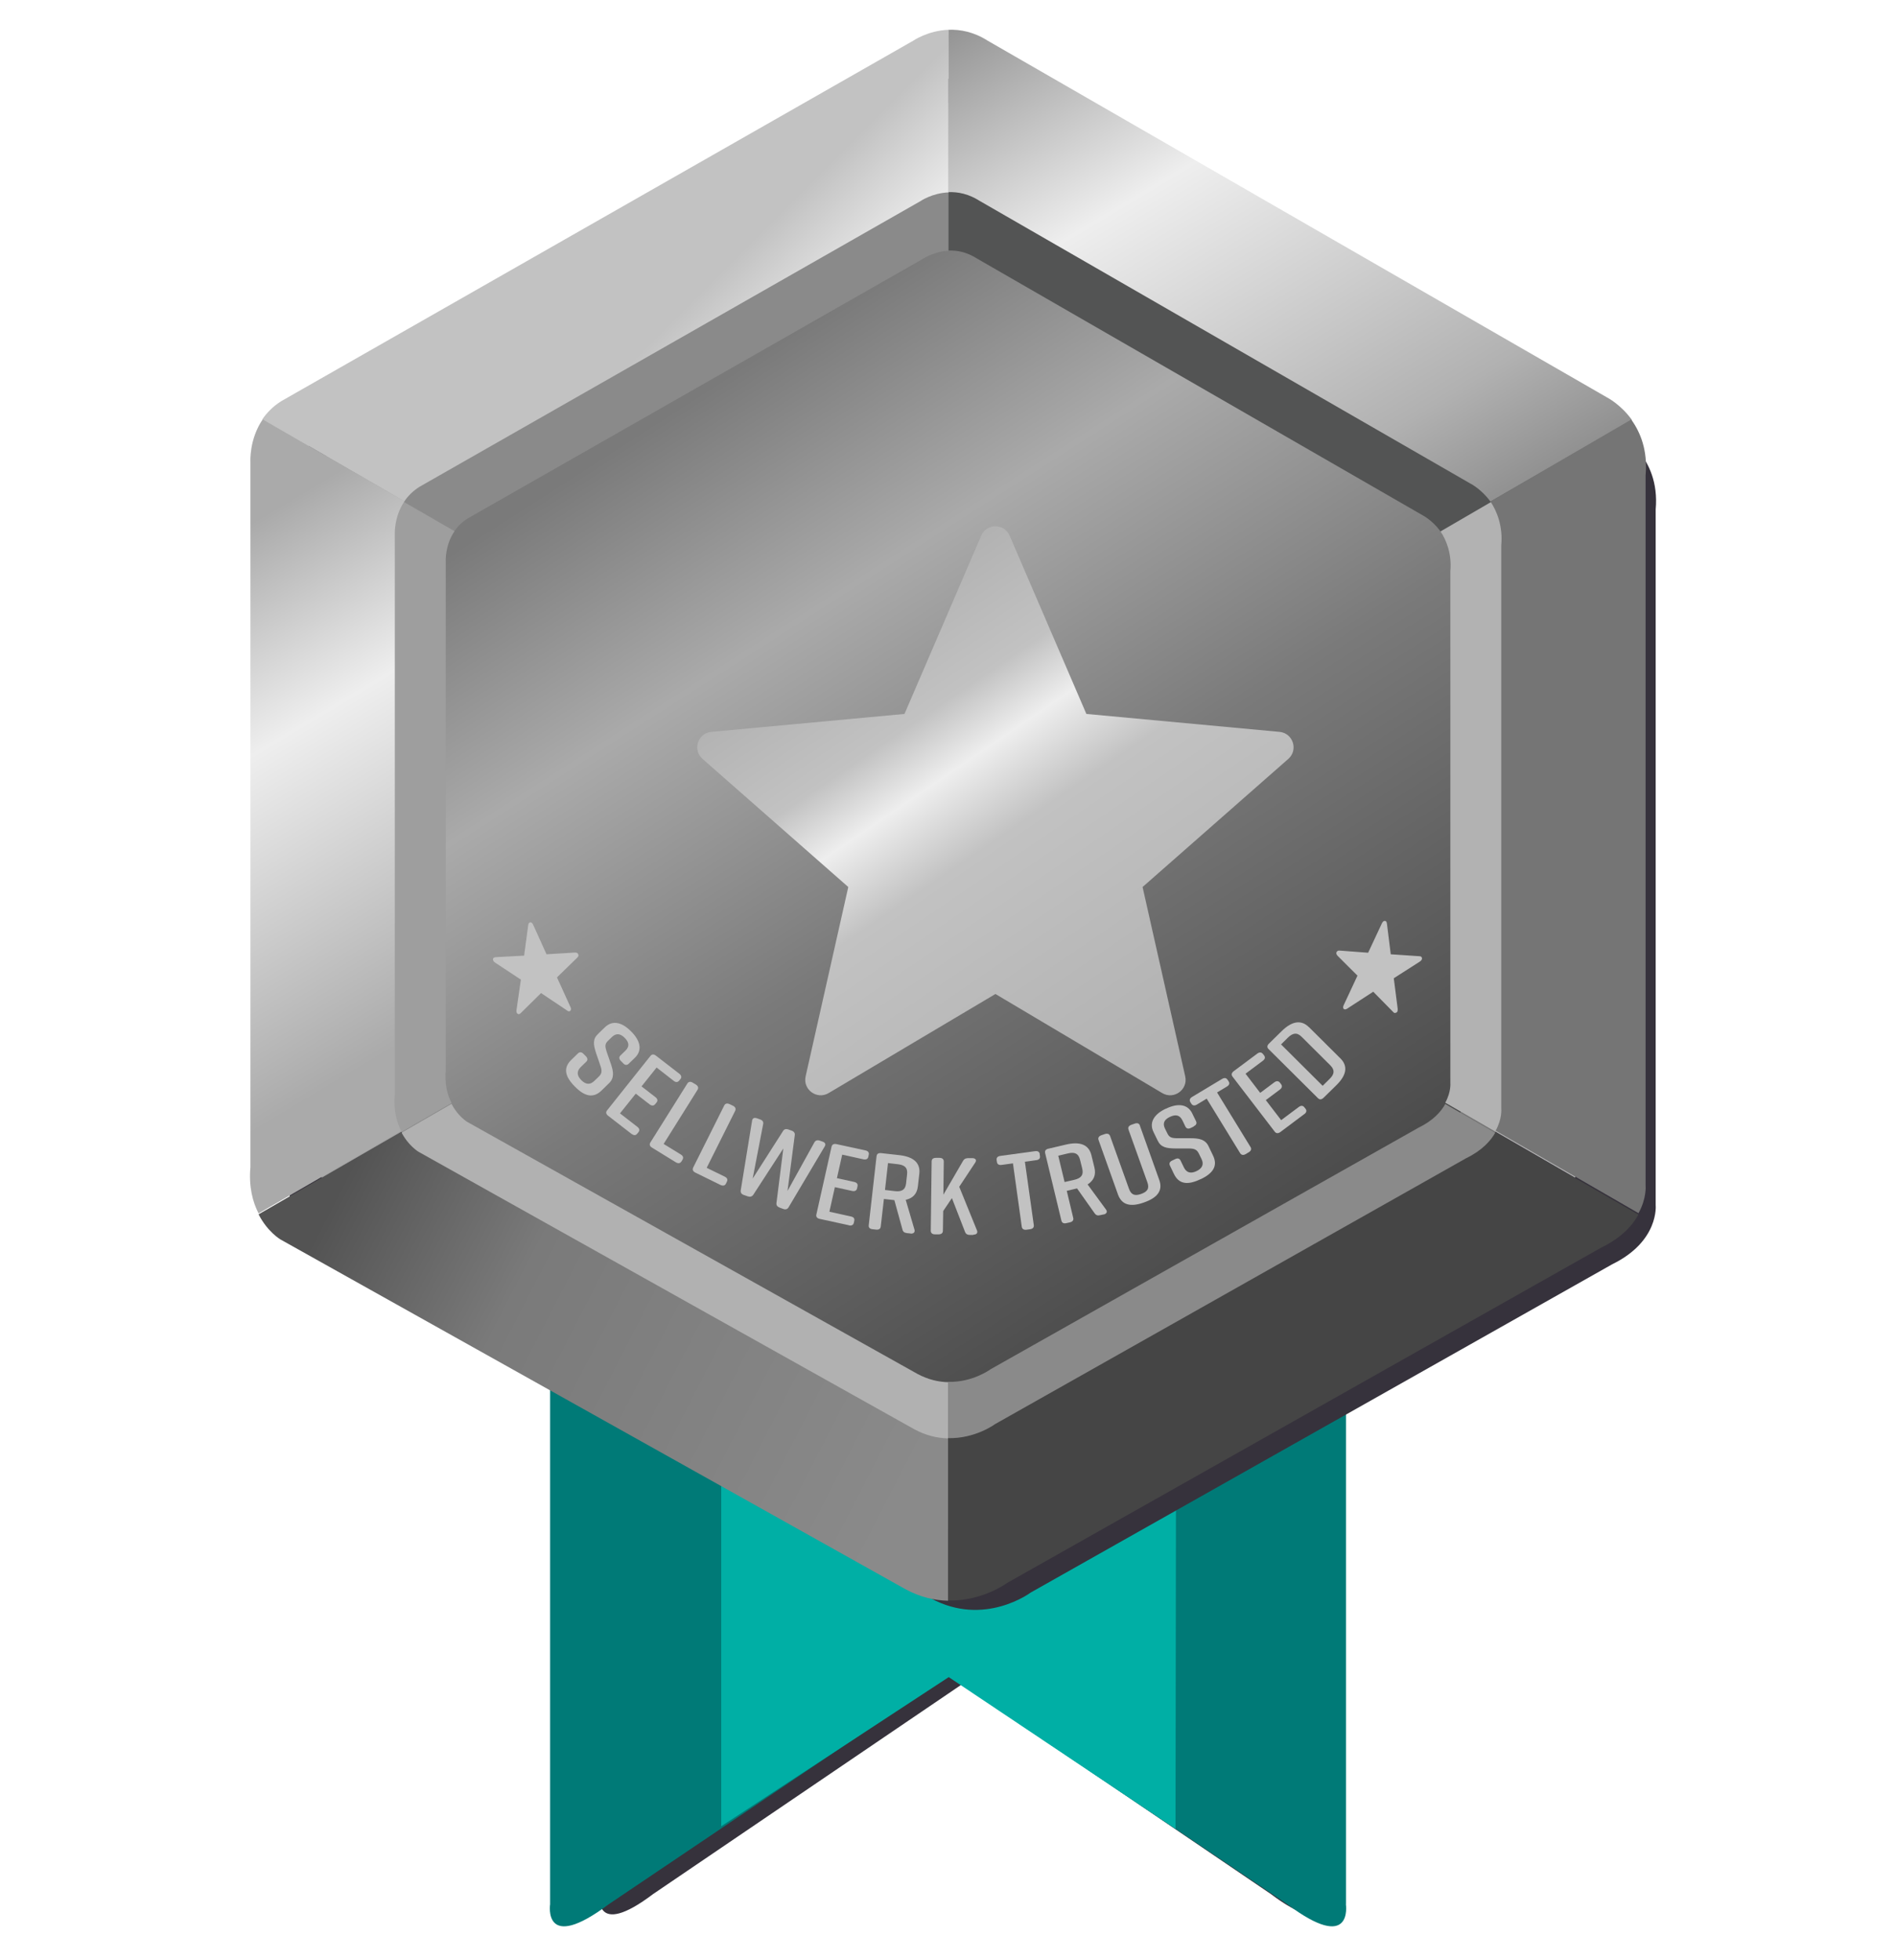
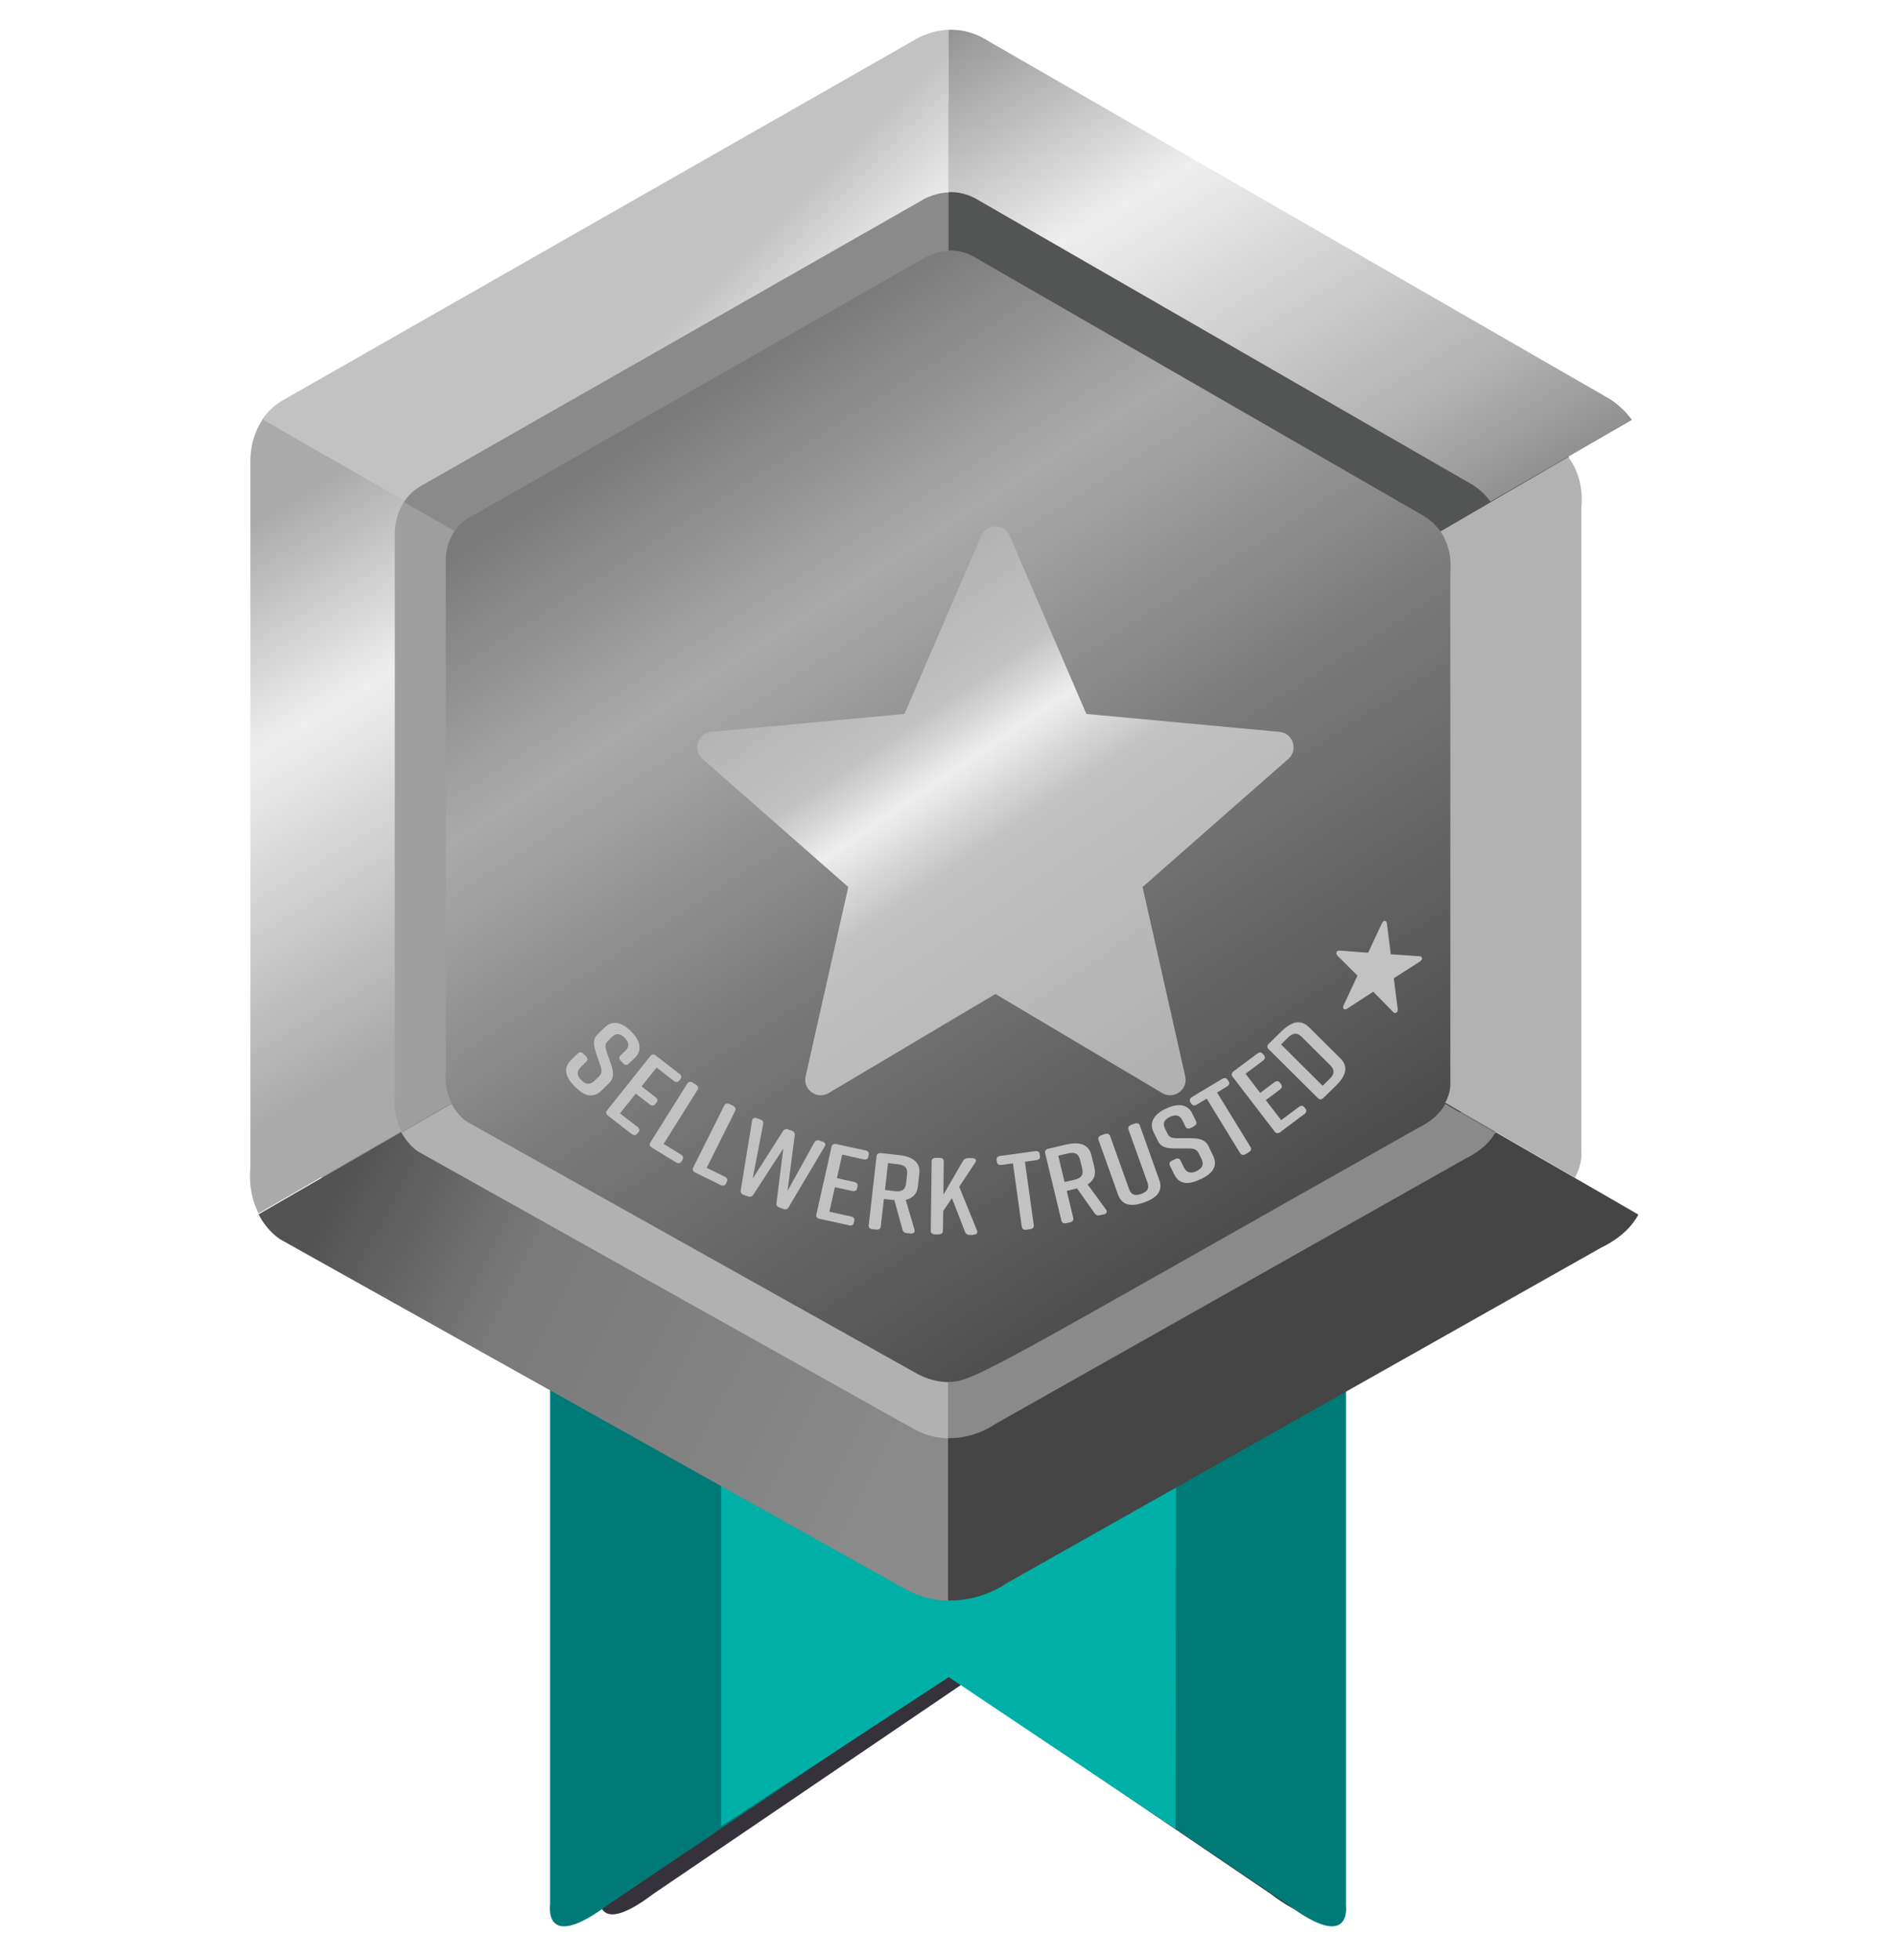
<svg xmlns="http://www.w3.org/2000/svg" width="120" height="124" viewBox="0 0 120 124" fill="none">
  <g filter="url(#filter0_d_2318_84754)">
    <path d="M82.796 118.787V82.624H36.927V118.787C36.927 118.787 36.488 121.674 40.307 118.787L59.859 105.516L79.411 118.787C83.235 121.674 82.791 118.787 82.791 118.787H82.796Z" fill="#36323C" />
  </g>
  <path d="M85.188 120.457V81.055H34.817V120.457C34.817 120.457 34.333 123.601 38.528 120.457L60 105.994L81.472 120.457C85.667 123.601 85.183 120.457 85.183 120.457H85.188Z" fill="#007A77" />
  <path d="M45.647 115.523V81.281L59.789 80.889H74.447L74.4 115.689L60.047 106.089L45.647 115.523Z" fill="#00afa5" />
  <g filter="url(#filter1_d_2318_84754)">
-     <path d="M18.751 26.06L57.845 3.777C57.845 3.777 60.044 2.236 62.464 3.777L100.836 25.87C100.836 25.87 103.562 27.245 103.25 30.688V74.694C103.25 74.694 103.484 76.976 100.499 78.434L63.693 99.201C63.693 99.201 60.761 101.4 57.386 99.571L18.678 77.912C18.678 77.912 16.532 76.664 16.824 73.484V29.81C16.824 29.81 16.663 27.367 18.751 26.055V26.06Z" fill="#36323C" />
-   </g>
+     </g>
  <path d="M26.549 30.8L58.225 12.75C58.225 12.75 60.005 11.502 61.971 12.75L93.061 30.649C93.061 30.649 95.271 31.766 95.017 34.55V70.207C95.017 70.207 95.207 72.055 92.788 73.24L62.97 90.061C62.97 90.061 60.595 91.841 57.864 90.363L26.49 72.816C26.49 72.816 24.749 71.806 24.988 69.226V33.843C24.988 33.843 24.861 31.863 26.549 30.8Z" fill="url(#paint0_linear_2318_84754)" />
-   <path d="M31.239 60.591C31.239 60.591 31.308 60.554 31.369 60.548L33.172 60.45L33.432 58.517C33.438 58.462 33.456 58.413 33.481 58.389C33.5 58.364 33.531 58.346 33.562 58.34C33.599 58.34 33.63 58.352 33.661 58.377C33.692 58.401 33.723 58.444 33.748 58.505L34.59 60.365L36.386 60.255C36.448 60.255 36.491 60.261 36.522 60.279C36.553 60.297 36.578 60.322 36.596 60.359C36.609 60.395 36.615 60.426 36.609 60.463C36.602 60.499 36.578 60.536 36.534 60.579L35.252 61.827L36.101 63.693C36.132 63.754 36.144 63.809 36.138 63.846C36.132 63.882 36.119 63.913 36.095 63.938C36.07 63.962 36.039 63.974 36.008 63.974C35.971 63.974 35.927 63.956 35.878 63.913L34.243 62.818L32.967 64.078C32.924 64.121 32.887 64.145 32.856 64.152C32.819 64.152 32.788 64.152 32.757 64.127C32.726 64.109 32.707 64.078 32.695 64.041C32.682 64.005 32.682 63.95 32.689 63.895L32.967 61.968L31.326 60.885C31.277 60.848 31.239 60.811 31.221 60.775C31.202 60.738 31.196 60.707 31.202 60.671C31.202 60.634 31.221 60.603 31.252 60.579L31.239 60.591Z" fill="#C2C2C2" />
  <path d="M39.445 67.26L39.296 67.113C39.172 66.984 39.166 66.862 39.271 66.764L39.581 66.464C39.86 66.195 39.816 65.932 39.544 65.657C39.271 65.382 39.005 65.332 38.726 65.602L38.485 65.834C38.274 66.036 38.287 66.195 38.398 66.538L38.664 67.302C38.838 67.81 38.881 68.196 38.547 68.52L38.064 68.991C37.537 69.499 36.986 69.346 36.386 68.734L36.373 68.722C35.772 68.11 35.624 67.566 36.15 67.052L36.578 66.636C36.683 66.532 36.807 66.538 36.931 66.666L37.079 66.813C37.203 66.942 37.209 67.064 37.104 67.162L36.757 67.498C36.485 67.761 36.509 68.043 36.788 68.324C37.067 68.606 37.345 68.642 37.618 68.373L37.897 68.104C38.107 67.902 38.113 67.731 37.989 67.382L37.729 66.623C37.55 66.073 37.506 65.736 37.841 65.412L38.281 64.984C38.788 64.494 39.401 64.69 39.946 65.247L39.959 65.259C40.504 65.81 40.69 66.421 40.182 66.911L39.792 67.29C39.686 67.394 39.562 67.388 39.439 67.26H39.445Z" fill="#C2C2C2" />
  <path d="M39.984 71.738L38.491 70.582C38.349 70.472 38.33 70.349 38.423 70.239L41.166 66.795C41.259 66.678 41.383 66.672 41.52 66.782L42.993 67.92C43.136 68.031 43.154 68.153 43.062 68.263L42.987 68.355C42.894 68.471 42.77 68.477 42.634 68.367L41.557 67.529L40.603 68.722L41.482 69.401C41.625 69.511 41.643 69.633 41.55 69.743L41.47 69.841C41.377 69.958 41.253 69.964 41.117 69.86L40.238 69.181L39.24 70.429L40.337 71.279C40.479 71.389 40.498 71.505 40.405 71.622L40.33 71.713C40.238 71.83 40.12 71.836 39.977 71.726L39.984 71.738Z" fill="#C2C2C2" />
  <path d="M43.198 73.359L43.13 73.469C43.049 73.591 42.931 73.616 42.776 73.524L41.272 72.6C41.117 72.508 41.086 72.392 41.166 72.264L43.501 68.544C43.575 68.422 43.699 68.397 43.848 68.489L44.04 68.605C44.188 68.697 44.226 68.813 44.145 68.942L42.002 72.362L43.086 73.028C43.241 73.12 43.272 73.243 43.191 73.365L43.198 73.359Z" fill="#C2C2C2" />
  <path d="M46.003 74.754L45.947 74.87C45.885 74.999 45.761 75.035 45.6 74.956L44.015 74.179C43.854 74.099 43.811 73.989 43.873 73.855L45.836 69.933C45.898 69.805 46.016 69.768 46.183 69.847L46.387 69.945C46.542 70.019 46.591 70.135 46.529 70.27L44.727 73.873L45.867 74.43C46.028 74.509 46.071 74.619 46.003 74.754Z" fill="#C2C2C2" />
  <path d="M52.196 72.521L49.911 76.369C49.837 76.498 49.713 76.528 49.57 76.473L49.354 76.394C49.199 76.338 49.124 76.241 49.143 76.1L49.577 72.65L47.675 75.58C47.595 75.696 47.471 75.727 47.328 75.678L47.081 75.592C46.932 75.543 46.858 75.439 46.883 75.292L47.601 70.888C47.626 70.729 47.737 70.68 47.917 70.741L48.115 70.814C48.27 70.869 48.332 70.979 48.301 71.108L47.638 74.552L49.558 71.548C49.626 71.426 49.75 71.395 49.905 71.451L50.097 71.518C50.245 71.567 50.326 71.671 50.301 71.811L49.843 75.335L51.546 72.258C51.614 72.142 51.732 72.099 51.886 72.154L52.047 72.209C52.227 72.27 52.283 72.38 52.196 72.521Z" fill="#C2C2C2" />
  <path d="M53.732 77.506L51.88 77.103C51.707 77.066 51.633 76.962 51.67 76.821L52.63 72.539C52.66 72.398 52.766 72.337 52.945 72.374L54.772 72.771C54.946 72.808 55.02 72.912 54.983 73.053L54.958 73.169C54.927 73.316 54.822 73.371 54.642 73.334L53.304 73.04L52.97 74.527L54.06 74.766C54.233 74.802 54.308 74.906 54.271 75.047L54.246 75.169C54.215 75.31 54.11 75.371 53.93 75.335L52.84 75.096L52.493 76.65L53.856 76.95C54.029 76.986 54.103 77.084 54.066 77.231L54.041 77.347C54.011 77.488 53.905 77.549 53.726 77.513L53.732 77.506Z" fill="#C2C2C2" />
  <path d="M57.627 78.027L57.398 78.002C57.243 77.984 57.15 77.916 57.119 77.782L56.605 75.916H56.599L55.943 75.843L55.744 77.586C55.726 77.733 55.621 77.8 55.453 77.782L55.224 77.757C55.045 77.739 54.964 77.647 54.983 77.501L55.478 73.139C55.497 72.992 55.596 72.924 55.769 72.943L56.921 73.071C57.782 73.169 58.265 73.536 58.184 74.246L58.092 75.053C58.036 75.537 57.757 75.8 57.324 75.898L57.881 77.794C57.918 77.953 57.819 78.051 57.621 78.033L57.627 78.027ZM56.011 75.274L56.636 75.347C57.057 75.396 57.305 75.274 57.348 74.852L57.41 74.289C57.46 73.861 57.249 73.695 56.828 73.646L56.203 73.573L56.011 75.28V75.274Z" fill="#C2C2C2" />
  <path d="M61.609 78.118H61.38C61.225 78.118 61.126 78.057 61.077 77.923L60.247 75.788L59.696 76.607L59.677 77.855C59.677 78.002 59.578 78.082 59.405 78.082H59.175C58.996 78.082 58.909 77.99 58.909 77.849L58.965 73.469C58.965 73.322 59.058 73.243 59.237 73.243H59.467C59.64 73.243 59.733 73.334 59.733 73.475L59.708 75.573L60.953 73.432C61.015 73.316 61.12 73.261 61.269 73.261H61.535C61.745 73.261 61.826 73.383 61.727 73.536L60.711 75.072L61.838 77.843C61.894 77.996 61.801 78.106 61.603 78.1L61.609 78.118Z" fill="#C2C2C2" />
  <path d="M65.802 73.01L65.82 73.126C65.839 73.279 65.765 73.365 65.585 73.389L64.867 73.487L65.43 77.494C65.449 77.641 65.368 77.733 65.195 77.757L64.966 77.788C64.799 77.812 64.687 77.739 64.668 77.598L64.111 73.591L63.393 73.689C63.226 73.713 63.114 73.652 63.096 73.499L63.077 73.383C63.058 73.236 63.139 73.145 63.312 73.12L65.511 72.82C65.69 72.796 65.789 72.863 65.808 73.01H65.802Z" fill="#C2C2C2" />
  <path d="M69.846 76.822L69.623 76.87C69.474 76.907 69.363 76.87 69.288 76.76L68.168 75.176H68.161L67.517 75.329L67.926 77.042C67.963 77.182 67.883 77.286 67.715 77.323L67.493 77.372C67.319 77.415 67.214 77.354 67.177 77.213L66.149 72.943C66.112 72.802 66.186 72.698 66.359 72.662L67.486 72.398C68.329 72.203 68.911 72.386 69.078 73.078L69.27 73.867C69.381 74.338 69.214 74.686 68.836 74.925L70.007 76.522C70.1 76.656 70.038 76.785 69.846 76.828V76.822ZM67.381 74.772L67.994 74.631C68.409 74.534 68.595 74.338 68.496 73.922L68.359 73.371C68.26 72.955 68 72.863 67.592 72.961L66.978 73.108L67.381 74.778V74.772Z" fill="#C2C2C2" />
  <path d="M72.143 71.2L73.37 74.638C73.617 75.323 73.239 75.769 72.422 76.057L72.391 76.069C71.573 76.357 71.004 76.247 70.756 75.555L69.53 72.117C69.48 71.983 69.536 71.873 69.71 71.811L69.926 71.738C70.087 71.683 70.211 71.726 70.261 71.866L71.45 75.188C71.592 75.592 71.828 75.665 72.224 75.525C72.62 75.384 72.763 75.182 72.614 74.778L71.425 71.457C71.375 71.322 71.437 71.212 71.605 71.151L71.821 71.077C71.989 71.016 72.1 71.065 72.15 71.206L72.143 71.2Z" fill="#C2C2C2" />
  <path d="M75.556 71.26L75.364 71.352C75.203 71.432 75.085 71.389 75.023 71.26L74.838 70.875C74.67 70.526 74.404 70.483 74.051 70.648C73.698 70.814 73.562 71.046 73.735 71.395L73.884 71.695C74.008 71.958 74.169 72.001 74.528 72.001H75.352C75.897 72.001 76.281 72.08 76.485 72.496L76.776 73.102C77.092 73.756 76.77 74.227 75.989 74.594H75.977C75.197 74.968 74.627 74.931 74.305 74.27L74.045 73.732C73.983 73.597 74.026 73.487 74.187 73.414L74.379 73.322C74.54 73.242 74.658 73.285 74.72 73.414L74.93 73.848C75.098 74.191 75.37 74.252 75.729 74.081C76.088 73.909 76.212 73.658 76.045 73.316L75.878 72.973C75.748 72.71 75.587 72.649 75.215 72.649H74.398C73.816 72.643 73.475 72.576 73.271 72.153L73.004 71.603C72.701 70.973 73.085 70.459 73.791 70.129H73.803C74.509 69.786 75.16 69.81 75.463 70.441L75.698 70.924C75.76 71.058 75.717 71.168 75.556 71.242V71.26Z" fill="#C2C2C2" />
  <path d="M77.698 68.305L77.76 68.403C77.841 68.532 77.804 68.642 77.649 68.734L77.03 69.107L79.147 72.557C79.222 72.68 79.185 72.802 79.036 72.888L78.844 73.004C78.695 73.089 78.572 73.071 78.491 72.949L76.373 69.498L75.754 69.871C75.605 69.957 75.481 69.945 75.401 69.817L75.339 69.719C75.265 69.596 75.302 69.474 75.45 69.388L77.345 68.25C77.5 68.159 77.618 68.183 77.692 68.305H77.698Z" fill="#C2C2C2" />
  <path d="M82.547 70.477L81.036 71.609C80.894 71.713 80.77 71.701 80.683 71.591L78.008 68.104C77.921 67.987 77.94 67.871 78.082 67.761L79.575 66.648C79.717 66.544 79.841 66.556 79.928 66.666L80.002 66.758C80.095 66.88 80.07 66.99 79.928 67.1L78.832 67.92L79.76 69.132L80.652 68.465C80.795 68.361 80.918 68.373 81.005 68.483L81.08 68.581C81.166 68.697 81.148 68.813 81.005 68.924L80.114 69.59L81.086 70.857L82.201 70.025C82.343 69.921 82.461 69.927 82.553 70.043L82.628 70.135C82.715 70.251 82.696 70.367 82.553 70.477H82.547Z" fill="#C2C2C2" />
  <path d="M82.845 64.972L84.839 66.954C85.347 67.462 85.198 68.043 84.579 68.648L83.768 69.444C83.638 69.566 83.52 69.572 83.415 69.468L80.287 66.36C80.182 66.256 80.188 66.134 80.318 66.012L81.129 65.216C81.743 64.617 82.337 64.47 82.845 64.978V64.972ZM81.513 65.638L81.08 66.067L83.712 68.685L84.145 68.257C84.449 67.963 84.504 67.7 84.201 67.394L82.387 65.59C82.083 65.284 81.817 65.345 81.513 65.638Z" fill="#C2C2C2" />
  <path d="M88.288 64.085C88.251 64.085 88.214 64.054 88.171 64.011L86.914 62.733L85.266 63.803C85.217 63.834 85.173 63.852 85.136 63.852C85.099 63.852 85.068 63.846 85.043 63.821C85.025 63.791 85.006 63.76 85.006 63.724C85.006 63.687 85.019 63.632 85.049 63.571L85.916 61.717L84.653 60.457C84.616 60.414 84.591 60.371 84.579 60.334C84.573 60.298 84.579 60.261 84.591 60.23C84.61 60.2 84.628 60.169 84.665 60.151C84.697 60.133 84.746 60.126 84.802 60.133L86.591 60.267L87.459 58.413C87.49 58.352 87.52 58.309 87.551 58.285C87.582 58.261 87.613 58.254 87.65 58.254C87.688 58.254 87.712 58.273 87.737 58.297C87.756 58.328 87.774 58.371 87.781 58.432L88.022 60.365L89.824 60.487C89.886 60.487 89.93 60.5 89.954 60.524C89.979 60.542 89.998 60.579 89.998 60.616C90.004 60.653 89.998 60.683 89.973 60.72C89.954 60.757 89.917 60.787 89.868 60.824L88.214 61.882L88.462 63.815C88.462 63.877 88.462 63.932 88.449 63.968C88.437 64.005 88.412 64.036 88.388 64.048C88.356 64.066 88.319 64.078 88.288 64.072V64.085Z" fill="#C2C2C2" />
  <g clip-path="url(#clip0_2318_84754)">
    <g filter="url(#filter2_ddd_2318_84754)">
      <path d="M78.58 41.491L66.356 40.357L61.499 29.081C61.16 28.291 60.04 28.291 59.7 29.081L54.844 40.357L42.619 41.491C41.763 41.57 41.417 42.635 42.063 43.202L51.287 51.305L48.587 63.282C48.398 64.121 49.304 64.779 50.043 64.34L60.6 58.072L71.156 64.34C71.896 64.779 72.801 64.121 72.612 63.282L69.913 51.305L79.136 43.202C79.782 42.635 79.436 41.57 78.58 41.491Z" fill="url(#paint1_linear_2318_84754)" />
    </g>
  </g>
-   <path d="M60.001 96.743C61.971 96.796 63.4 95.733 63.4 95.733L97.539 76.474C98.7 75.903 99.334 75.201 99.68 74.576L91.472 69.836C91.199 70.333 90.697 70.889 89.775 71.338L62.698 86.613C62.698 86.613 61.566 87.457 60.001 87.413V96.738V96.743Z" fill="#8A8A8A" />
+   <path d="M60.001 96.743C61.971 96.796 63.4 95.733 63.4 95.733L97.539 76.474C98.7 75.903 99.334 75.201 99.68 74.576L91.472 69.836C91.199 70.333 90.697 70.889 89.775 71.338C62.698 86.613 61.566 87.457 60.001 87.413V96.738V96.743Z" fill="#8A8A8A" />
  <path d="M60.035 6.523C58.84 6.567 57.996 7.152 57.996 7.152L21.682 27.855C21.204 28.153 20.853 28.518 20.594 28.899L28.753 33.61C28.958 33.312 29.236 33.02 29.617 32.786L58.42 16.37C58.42 16.37 59.089 15.906 60.035 15.867V6.523Z" fill="#8A8A8A" />
  <path d="M28.578 69.773C28.314 69.261 28.129 68.568 28.212 67.656V35.536C28.212 35.536 28.144 34.517 28.768 33.6L20.618 28.894C19.828 30.049 19.911 31.337 19.911 31.337V71.841C19.814 72.992 20.048 73.865 20.379 74.508L28.578 69.778V69.773Z" fill="#9E9E9E" />
  <path d="M91.174 33.619L99.299 28.928C98.656 28.04 97.88 27.645 97.88 27.645L62.288 7.152C61.483 6.64 60.703 6.498 60.035 6.523V15.848C60.566 15.828 61.181 15.94 61.819 16.345L90.048 32.6C90.048 32.6 90.662 32.912 91.174 33.619Z" fill="#535454" />
  <path d="M99.265 28.913C99.782 29.63 100.216 30.674 100.089 32.098V72.918C100.089 72.918 100.158 73.631 99.68 74.494L91.472 69.753C91.852 69.07 91.794 68.505 91.794 68.505V36.126C91.891 35.058 91.555 34.185 91.174 33.619L99.265 28.908V28.913Z" fill="#B2B2B2" />
  <path d="M28.578 69.826C28.988 70.626 29.578 70.972 29.578 70.972L58.06 86.906C58.747 87.276 59.406 87.418 60.001 87.432V96.757C59.245 96.738 58.416 96.562 57.553 96.094L21.638 76.001C21.638 76.001 20.897 75.566 20.38 74.557L28.578 69.826Z" fill="#B1B1B1" />
  <path d="M60.001 101.244C62.171 101.302 63.742 100.132 63.742 100.132L101.343 78.921C102.626 78.297 103.319 77.522 103.699 76.834L94.657 71.616C94.355 72.162 93.803 72.776 92.789 73.269L62.971 90.09C62.971 90.09 61.727 91.016 60.001 90.973V101.244Z" fill="#454545" />
  <path d="M60.04 1.884C58.723 1.933 57.796 2.577 57.796 2.577L17.8 25.377C17.273 25.709 16.888 26.108 16.605 26.523L25.593 31.712C25.818 31.381 26.125 31.064 26.539 30.8L58.26 12.721C58.26 12.721 58.996 12.209 60.04 12.17V1.884Z" fill="url(#paint2_linear_2318_84754)" />
  <path d="M25.393 71.543C25.105 70.982 24.896 70.217 24.988 69.217V33.834C24.988 33.834 24.915 32.708 25.603 31.703L16.629 26.523C15.761 27.796 15.849 29.211 15.849 29.211V73.821C15.737 75.089 16 76.05 16.366 76.757L25.393 71.543Z" fill="url(#paint3_linear_2318_84754)" />
  <path d="M94.335 31.727L103.284 26.562C102.577 25.582 101.723 25.148 101.723 25.148L62.517 2.577C61.629 2.011 60.771 1.855 60.034 1.884V12.155C60.62 12.131 61.298 12.258 62 12.706L93.091 30.605C93.091 30.605 93.769 30.951 94.33 31.727" fill="url(#paint4_linear_2318_84754)" />
-   <path d="M103.245 26.543C103.815 27.333 104.293 28.479 104.152 30.049V75.005C104.152 75.005 104.23 75.791 103.703 76.742L94.661 71.523C95.081 70.772 95.017 70.148 95.017 70.148V34.487C95.124 33.312 94.754 32.351 94.335 31.727L103.245 26.538V26.543Z" fill="#757575" />
  <path d="M25.393 71.602C25.847 72.484 26.491 72.86 26.491 72.86L57.86 90.407C58.615 90.817 59.342 90.973 60.001 90.988V101.259C59.172 101.239 58.255 101.044 57.304 100.527L17.751 78.405C17.751 78.405 16.932 77.927 16.366 76.815L25.393 71.602Z" fill="url(#paint5_linear_2318_84754)" />
  <defs>
    <filter id="filter0_d_2318_84754" x="35.885" y="81.597" width="50.003" height="41.554" filterUnits="userSpaceOnUse" color-interpolation-filters="sRGB">
      <feFlood flood-opacity="0" result="BackgroundImageFix" />
      <feColorMatrix in="SourceAlpha" type="matrix" values="0 0 0 0 0 0 0 0 0 0 0 0 0 0 0 0 0 0 127 0" result="hardAlpha" />
      <feOffset dx="1.027" dy="1.027" />
      <feGaussianBlur stdDeviation="1.027" />
      <feColorMatrix type="matrix" values="0 0 0 0 0 0 0 0 0 0 0 0 0 0 0 0 0 0 0.6 0" />
      <feBlend mode="normal" in2="BackgroundImageFix" result="effect1_dropShadow_2318_84754" />
      <feBlend mode="normal" in="SourceGraphic" in2="effect1_dropShadow_2318_84754" result="shape" />
    </filter>
    <filter id="filter1_d_2318_84754" x="14.229" y="0.524" width="94.694" height="105.422" filterUnits="userSpaceOnUse" color-interpolation-filters="sRGB">
      <feFlood flood-opacity="0" result="BackgroundImageFix" />
      <feColorMatrix in="SourceAlpha" type="matrix" values="0 0 0 0 0 0 0 0 0 0 0 0 0 0 0 0 0 0 127 0" result="hardAlpha" />
      <feOffset dx="1.54" dy="1.54" />
      <feGaussianBlur stdDeviation="2.054" />
      <feColorMatrix type="matrix" values="0 0 0 0 0 0 0 0 0 0 0 0 0 0 0 0 0 0 0.6 0" />
      <feBlend mode="normal" in2="BackgroundImageFix" result="effect1_dropShadow_2318_84754" />
      <feBlend mode="normal" in="SourceGraphic" in2="effect1_dropShadow_2318_84754" result="shape" />
    </filter>
    <filter id="filter2_ddd_2318_84754" x="39.326" y="26.086" width="44.951" height="43.2" filterUnits="userSpaceOnUse" color-interpolation-filters="sRGB">
      <feFlood flood-opacity="0" result="BackgroundImageFix" />
      <feColorMatrix in="SourceAlpha" type="matrix" values="0 0 0 0 0 0 0 0 0 0 0 0 0 0 0 0 0 0 127 0" result="hardAlpha" />
      <feOffset dy="2.403" />
      <feGaussianBlur stdDeviation="0.601" />
      <feColorMatrix type="matrix" values="0 0 0 0 0.325 0 0 0 0 0.325 0 0 0 0 0.325 0 0 0 0.2 0" />
      <feBlend mode="normal" in2="BackgroundImageFix" result="effect1_dropShadow_2318_84754" />
      <feColorMatrix in="SourceAlpha" type="matrix" values="0 0 0 0 0 0 0 0 0 0 0 0 0 0 0 0 0 0 127 0" result="hardAlpha" />
      <feOffset dx="1.201" dy="1.201" />
      <feGaussianBlur stdDeviation="0.601" />
      <feColorMatrix type="matrix" values="0 0 0 0 0.325 0 0 0 0 0.325 0 0 0 0 0.325 0 0 0 0.14 0" />
      <feBlend mode="normal" in2="effect1_dropShadow_2318_84754" result="effect2_dropShadow_2318_84754" />
      <feColorMatrix in="SourceAlpha" type="matrix" values="0 0 0 0 0 0 0 0 0 0 0 0 0 0 0 0 0 0 127 0" result="hardAlpha" />
      <feOffset dx="1.201" dy="1.201" />
      <feGaussianBlur stdDeviation="1.802" />
      <feColorMatrix type="matrix" values="0 0 0 0 0.325 0 0 0 0 0.325 0 0 0 0 0.325 0 0 0 1 0" />
      <feBlend mode="normal" in2="effect2_dropShadow_2318_84754" result="effect3_dropShadow_2318_84754" />
      <feBlend mode="normal" in="SourceGraphic" in2="effect3_dropShadow_2318_84754" result="shape" />
    </filter>
    <linearGradient id="paint0_linear_2318_84754" x1="45.6" y1="24.055" x2="81" y2="79.255" gradientUnits="userSpaceOnUse">
      <stop stop-color="#7A7A7A" />
      <stop offset="0.235" stop-color="#AAAAAA" />
      <stop offset="0.535" stop-color="#7A7A7A" />
      <stop offset="0.98" stop-color="#4B4B4B" />
      <stop offset="0.98" stop-color="#747474" />
    </linearGradient>
    <linearGradient id="paint1_linear_2318_84754" x1="52.2" y1="33.654" x2="71.4" y2="61.855" gradientUnits="userSpaceOnUse">
      <stop stop-color="#B1B1B1" />
      <stop offset="0.229" stop-color="#C2C2C2" />
      <stop offset="0.344" stop-color="#EEEEEE" />
      <stop offset="0.495" stop-color="#C2C2C2" />
      <stop offset="1" stop-color="#B1B1B1" />
    </linearGradient>
    <linearGradient id="paint2_linear_2318_84754" x1="36.308" y1="12.194" x2="48.613" y2="24.499" gradientUnits="userSpaceOnUse">
      <stop offset="0.224" stop-color="#C2C2C2" />
      <stop offset="0.583" stop-color="#C2C2C2" />
      <stop offset="1" stop-color="#EEEEEE" />
    </linearGradient>
    <linearGradient id="paint3_linear_2318_84754" x1="10.328" y1="36.429" x2="29.782" y2="68.939" gradientUnits="userSpaceOnUse">
      <stop stop-color="#AAAAAA" />
      <stop offset="0.333" stop-color="#EEEEEE" />
      <stop offset="0.875" stop-color="#AAAAAA" />
    </linearGradient>
    <linearGradient id="paint4_linear_2318_84754" x1="92.237" y1="37.013" x2="66.721" y2="-5.573" gradientUnits="userSpaceOnUse">
      <stop stop-color="#828282" />
      <stop offset="0.214" stop-color="#B1B1B1" />
      <stop offset="0.635" stop-color="#EEEEEE" />
      <stop offset="1" stop-color="#828282" />
    </linearGradient>
    <linearGradient id="paint5_linear_2318_84754" x1="21.228" y1="75.703" x2="58.142" y2="94.719" gradientUnits="userSpaceOnUse">
      <stop stop-color="#535353" />
      <stop offset="0.31" stop-color="#7A7A7A" />
      <stop offset="0.98" stop-color="#8A8A8A" />
    </linearGradient>
    <clipPath id="clip0_2318_84754">
      <rect width="46.8" height="44.4" fill="white" transform="translate(38.4 28.254)" />
    </clipPath>
  </defs>
</svg>